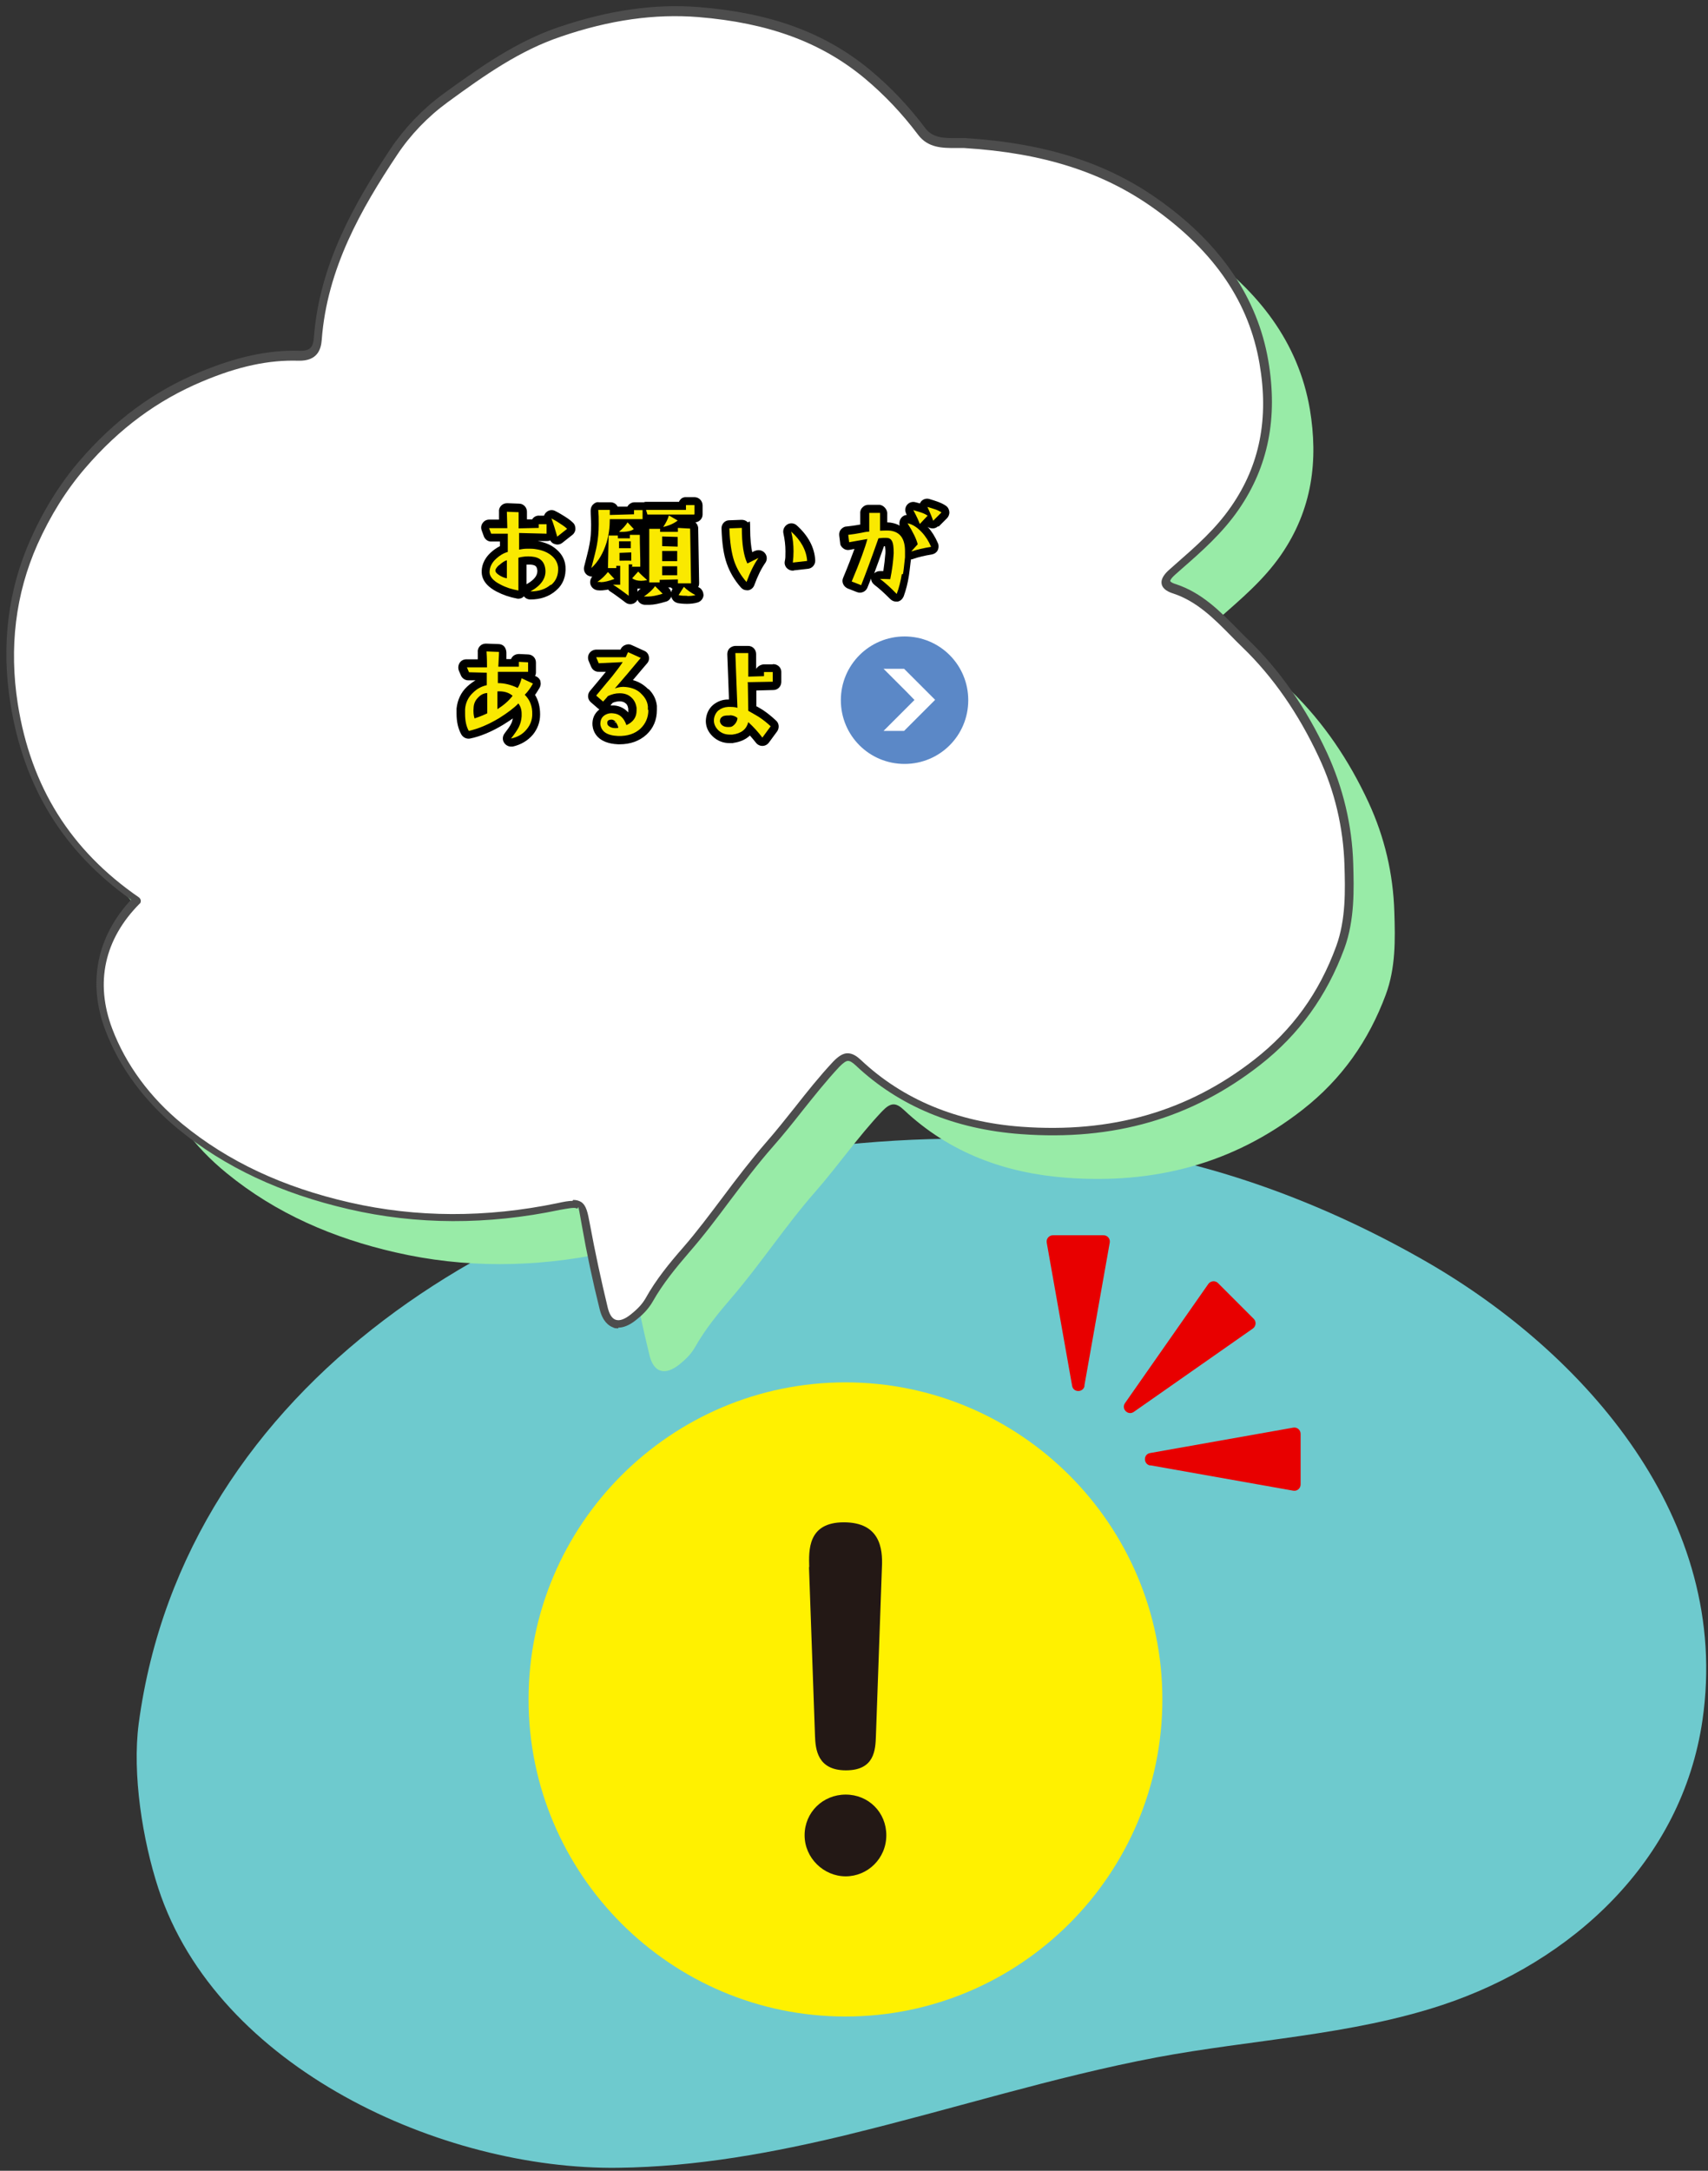
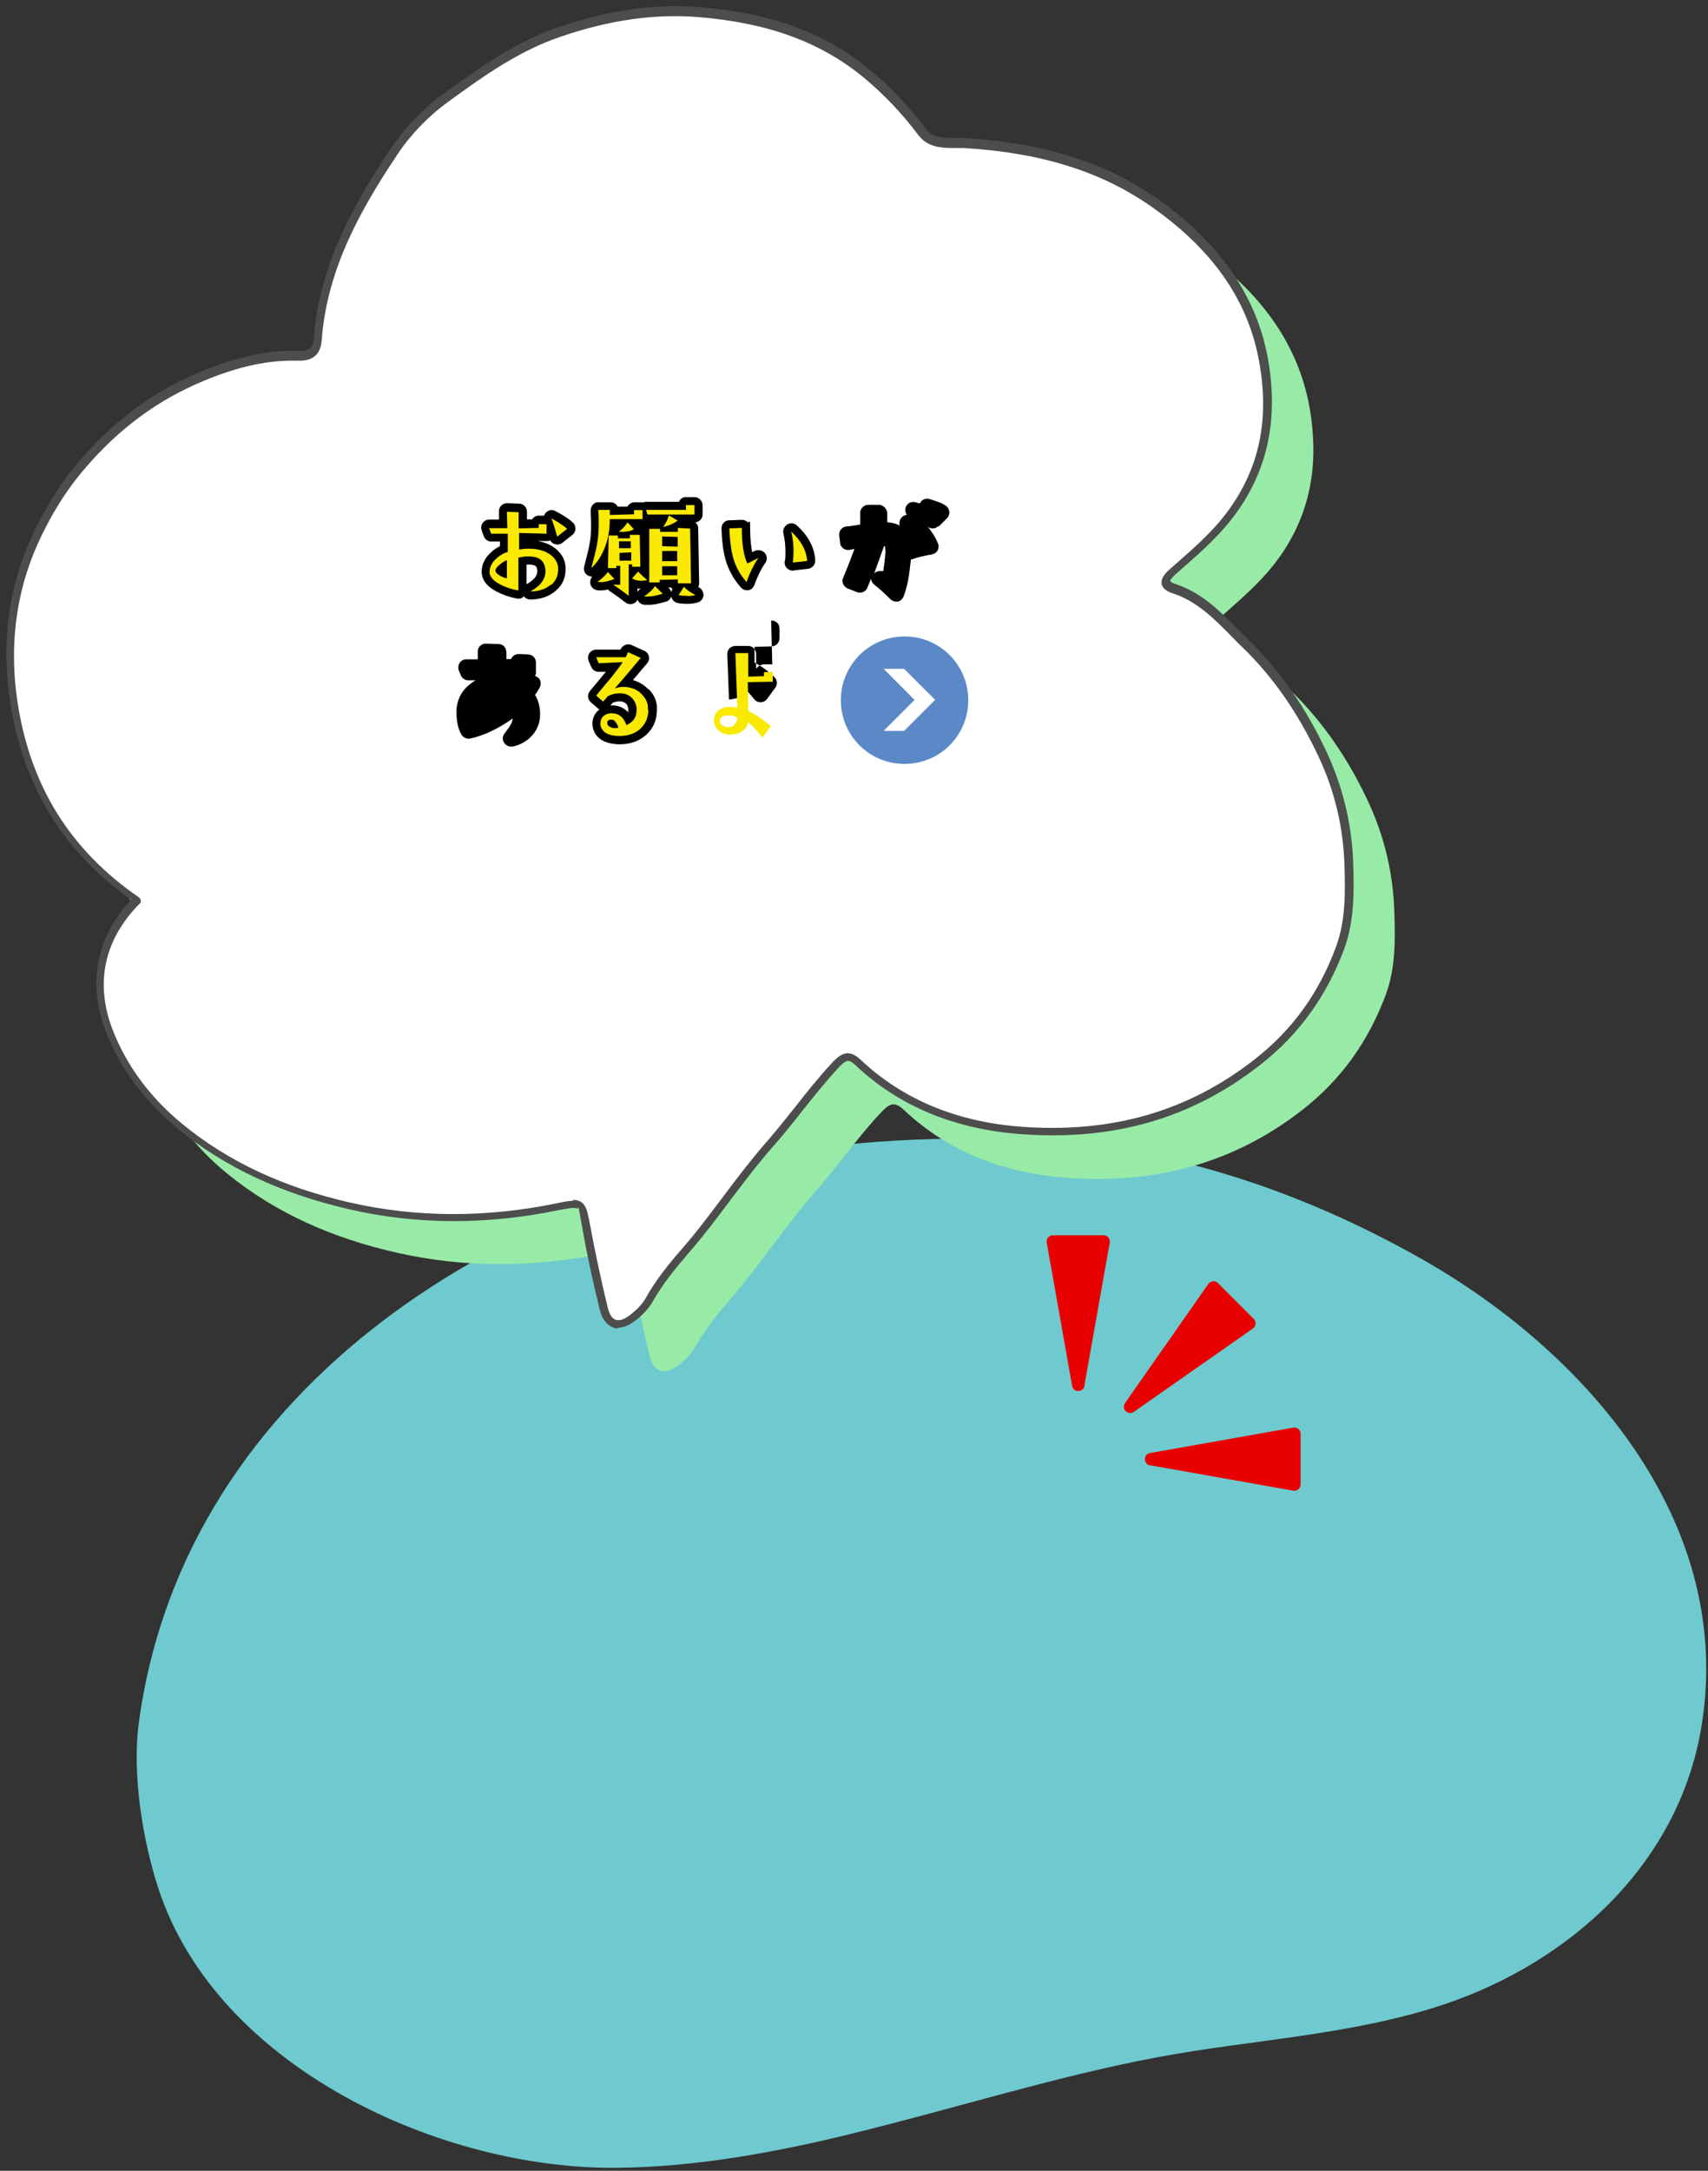
<svg xmlns="http://www.w3.org/2000/svg" id="_レイヤー_1" version="1.1" viewBox="0 0 740 940">
  <rect x="0" y="0" width="740" height="940" fill="#333333" stroke="none" />
  <defs>
    <style> .st0 { fill: #6ecace; } .st1 { fill: #4d4d4d; } .st2 { fill: #5b88c7; } .st3 { fill: #231815; } .st4 { fill: #fff; } .st5 { fill: #e80000; } .st6 { fill: #fff100; } .st7 { fill: #fae900; } .st8 { fill: #98eba7; } </style>
  </defs>
  <path class="st0" d="M368,924.2c-33,8-66.3,14.1-100.2,14.5-76.1,1-173.7-43.1-199.2-121-6.8-20.8-11.4-49.4-8.5-71.4,19.9-148.3,163.6-234,298.5-249.8,38.2-4.5,79.1-4.7,117.3,0,49.8,6.3,99.4,25.2,142.7,50.2,68.1,39.4,131.7,111.1,119,198.2-8.9,61.1-56.6,104.7-112.7,123.3-39.9,13.2-82.8,15-123.8,22.7-44.5,8.4-88.7,22.5-133.2,33.3h0s0,0,0,0Z" />
  <g>
    <g>
-       <circle class="st6" cx="366.3" cy="735.8" r="120" />
-       <path class="st6" d="M366.3,873.2c-75.7,0-137.3-61.6-137.3-137.3s61.6-137.3,137.3-137.3,137.3,61.6,137.3,137.3-61.6,137.3-137.3,137.3ZM366.3,633.2c-56.6,0-102.7,46-102.7,102.7s46,102.7,102.7,102.7,102.7-46,102.7-102.7-46-102.7-102.7-102.7h0Z" />
-     </g>
-     <path class="st3" d="M384,794.7c0,10.1-8.1,17.8-17.6,17.8s-17.8-7.9-17.8-17.8,7.9-17.6,17.8-17.6,17.6,7.7,17.6,17.6ZM350.6,678.6c-.2-7.3-.7-19.4,15-19.4s16.9,11.4,16.5,19.4l-2.6,73c-.2,6.2-.6,15-13,15s-13.2-9.2-13.4-15l-2.6-73h0Z" />
+       </g>
  </g>
  <g>
    <path class="st5" d="M469.8,600.1l11-62c.3-1.7-1-3.2-2.7-3.2h-21.9c-1.7,0-3,1.5-2.7,3.2l11,62c.5,3,4.8,3,5.4,0h0Z" />
    <path class="st5" d="M491.2,611.4l51.6-36.1c1.4-1,1.6-3,.4-4.2l-15.5-15.5c-1.2-1.2-3.2-1-4.2.4l-36.1,51.6c-1.7,2.5,1.3,5.5,3.8,3.8h0Z" />
    <path class="st5" d="M498.3,634.5l62,11c1.7.3,3.2-1,3.2-2.7v-21.9c0-1.7-1.5-3-3.2-2.7l-62,11c-3,.5-3,4.8,0,5.4h0Z" />
  </g>
  <g>
    <path class="st8" d="M79.5,409.6c-30.3-20.9-47.6-49.2-53.3-85-3.9-24.3-1.3-47.8,8.6-70,5.3-12,12.2-23.3,21-33.6,14.4-16.7,31.1-29.4,51.2-37.8,13.6-5.7,27.7-9.6,42.4-9.1,6.2.2,7.9-2.8,8.2-7.4,2.3-30.5,16.7-56.4,33-80.9,5.7-8.6,13.4-16.7,22.2-23.1,15.5-11.3,31.2-22.4,49.5-28.6,19.5-6.7,39.7-10.3,60.4-8.6,26.8,2.2,51.6,9.2,73,26.9,9,7.5,16.6,15.6,23.5,24.8,4.7,6.3,12.3,4.7,18.6,5.1,30.2,1.9,58.7,8.9,83.5,26.7,23.6,17,41.2,38.9,46.2,68.2,3.7,22.1,1.1,43.4-12.5,63.1-7.7,11.1-17.5,19.2-27.2,27.8-4.4,3.8-3.6,5.9.9,7.4,13,4.3,21.4,14.7,30.6,23.6,14.2,13.8,25.2,30.2,33.6,48.3,7,15.1,10.7,31,11.2,47.5.4,12,.6,24.2-3.7,35.8-7.4,19.9-19,36.5-36,49.8-30.3,23.7-64.7,32.3-102.3,29.5-26.5-2-50.6-10.7-70.4-29.3-3.6-3.4-5.8-3.4-9.6.6-10.4,11-19,23.5-28.9,34.8-12.9,14.7-23.5,31-36.2,45.8-5.7,6.6-11.5,13.7-15.9,21.5-1.7,3-4.1,5.3-6.7,7.4-6.1,4.9-11.1,3.8-13-3.9-2.9-11.9-5.5-24-7.7-36.1-1.8-9.7-2.2-10.2-11.7-8.2-30.3,6.3-60.7,6.6-90.7-.3-26.7-6.1-51.6-16.7-73.1-34.3-14-11.4-24.8-25.7-31-42.2-7.6-20.3-3.6-40,12.3-56h0v-.2Z" />
    <path class="st4" d="M59.5,389.6c-30.3-20.9-47.6-49.2-53.3-85-3.9-24.3-1.3-47.8,8.6-70,5.3-12,12.2-23.3,21-33.6,14.4-16.7,31.1-29.4,51.2-37.8,13.6-5.7,27.7-9.6,42.4-9.1,6.2.2,7.9-2.8,8.2-7.4,2.3-30.5,16.7-56.4,33-80.9,5.7-8.6,13.4-16.7,22.2-23.1,15.5-11.3,31.2-22.4,49.5-28.6,19.5-6.7,39.7-10.3,60.4-8.6,26.8,2.2,51.6,9.2,73,26.9,9,7.5,16.6,15.6,23.5,24.8,4.7,6.3,12.3,4.7,18.6,5.1,30.2,1.9,58.7,8.9,83.5,26.7,23.6,17,41.2,38.9,46.2,68.2,3.7,22.1,1.1,43.4-12.5,63.1-7.7,11.1-17.5,19.2-27.2,27.8-4.4,3.8-3.6,5.9.9,7.4,13,4.3,21.4,14.7,30.6,23.6,14.2,13.8,25.2,30.2,33.6,48.3,7,15.1,10.7,31,11.2,47.5.4,12,.6,24.2-3.7,35.8-7.4,19.9-19,36.5-36,49.8-30.3,23.7-64.7,32.3-102.3,29.5-26.5-2-50.6-10.7-70.4-29.3-3.6-3.4-5.8-3.4-9.6.6-10.4,11-19,23.5-28.9,34.8-12.9,14.7-23.5,31-36.2,45.8-5.7,6.6-11.5,13.7-15.9,21.5-1.7,3-4.1,5.3-6.7,7.4-6.1,4.9-11.1,3.8-13-3.9-2.9-11.9-5.5-24-7.7-36.1-1.8-9.7-2.2-10.2-11.7-8.2-30.3,6.3-60.7,6.6-90.7-.3-26.7-6.1-51.6-16.7-73.1-34.3-14-11.4-24.8-25.7-31-42.2-7.6-20.3-3.6-40,12.3-56h0v-.2Z" />
    <path class="st1" d="M267.8,575.2c-.9,0-1.6,0-2.2-.4-1.9-.7-4.5-2.6-5.8-7.9-3-12-5.6-24.2-7.7-36.2s-1.3-6.7-2.2-7.4c-1-.6-3.8,0-7.3.6-31.4,6.6-62.1,6.5-91.5-.3s-53.6-18.1-73.9-34.7c-14.5-11.9-25.5-26.7-31.6-42.9-7.7-20.4-3.7-40.4,11.2-56.4-29.4-20.9-46.5-48.7-52.3-85-4-25.1-1.1-49,8.7-71,5.7-12.8,12.8-24.2,21.3-34.1,15.1-17.5,32-30,51.9-38.3,16.1-6.7,29.8-9.7,43.2-9.3,5,.2,6.1-1.8,6.4-5.8,2.4-31.6,17.5-58,33.3-81.8,6-8.9,13.8-17.1,22.7-23.6,16.6-12.1,31.8-22.7,49.9-28.9,21.8-7.4,41.8-10.3,61.2-8.7,31.1,2.5,54.6,11.2,74,27.3,8.9,7.4,16.6,15.6,23.8,25.1,3.2,4.3,8.1,4.3,13.2,4.3h4.1c34.9,2.2,61.8,10.8,84.4,27.1,26.6,19,42.3,42.4,46.9,69.3,4.2,24.7,0,45.8-12.8,64.4-7.1,10.3-16.1,18.2-24.8,25.8l-2.6,2.3c-2.4,2.1-2.3,2.9-2.3,2.9,0,0,.2.7,2.6,1.4,11.1,3.7,18.9,11.6,26.4,19.2,1.6,1.6,3.2,3.3,4.9,4.9,13.6,13.1,25,29.5,34,48.8,7,15.2,10.9,31.4,11.4,48.2.3,10.8.7,24.1-3.8,36.5-7.7,20.8-19.7,37.4-36.6,50.6-29.6,23.1-63.4,32.9-103.6,29.9-28.7-2.1-52.8-12.1-71.5-29.7-1.5-1.4-2.5-2-3.4-2s-2.1.9-3.7,2.5c-5.8,6.2-11.1,12.9-16.3,19.4-4,5.1-8.2,10.3-12.6,15.3-6.6,7.5-12.7,15.6-18.6,23.4-5.6,7.5-11.4,15.2-17.7,22.4-5.5,6.4-11.3,13.4-15.7,21.2-2,3.5-4.8,6.1-7.1,7.9-3.2,2.6-5.8,3.4-7.8,3.4h0v.3ZM248.3,519.6c1.4,0,2.5.3,3.5.9,2.2,1.5,2.8,4.3,3.8,9.7,2.2,11.9,4.8,24,7.7,36,.5,2.1,1.5,4.7,3.5,5.3,1.7.6,4-.3,6.6-2.4,3.1-2.5,4.9-4.5,6.3-6.9,4.5-8.1,10.4-15.3,16.1-21.8,6.2-7.1,11.9-14.8,17.5-22.2,5.9-7.9,12.1-16,18.7-23.6,4.3-4.9,8.4-10.1,12.4-15.1,5.2-6.6,10.6-13.4,16.5-19.7,2.3-2.4,4.2-3.6,6.1-3.7,2.4-.1,4.4,1.4,6.1,3,18.1,17,41.4,26.7,69.3,28.8,39.2,2.9,72.3-6.6,101.1-29.1,16.4-12.8,28-28.8,35.4-49,4.3-11.7,3.9-24.7,3.6-35.1-.5-16.3-4.2-32.1-11.1-46.8-8.8-18.9-19.9-34.9-33.2-47.7-1.7-1.6-3.3-3.3-4.9-4.9-7.2-7.3-14.7-14.9-25-18.3-1.9-.6-4.5-1.7-5-4.1-.5-2.5,1.7-4.8,3.4-6.3l2.6-2.3c8.9-7.8,17.4-15.2,24.2-25.1,12.3-17.8,16.3-38,12.2-61.7-4.5-26.4-19.3-48.3-45.4-67-22.1-15.9-48.3-24.3-82.6-26.4h-3.8c-5.5,0-11.8,0-16.1-5.7-7-9.3-14.6-17.3-23.2-24.5-18.8-15.6-41.6-24-72-26.5-18.9-1.5-38.4,1.2-59.7,8.5-17.7,6-32.6,16.4-49,28.4-8.5,6.2-16.1,14.1-21.8,22.7-15.6,23.4-30.4,49.3-32.7,80.1-.3,4-1.7,9.3-10.1,9.1-12.8-.4-26.1,2.4-41.7,9-19.3,8.1-35.9,20.3-50.6,37.4-8.3,9.6-15.2,20.7-20.8,33.2-9.5,21.4-12.3,44.6-8.5,69,5.7,36,22.9,63.4,52.5,83.8.4.3.7.8.8,1.3,0,.5,0,1.1-.5,1.4-15.3,15.4-19.4,34.2-11.9,54.1,5.9,15.6,16.4,29.9,30.5,41.4,19.8,16.2,43.5,27.3,72.4,33.9s59.1,6.7,90,.3c2.7-.6,4.8-1,6.6-1h0l.2-.4Z" />
    <path d="M245,245.3c-.2-2.8-1.5-5.3-3.8-7.3-2.1-1.9-4.8-3.1-8.2-3.7h3.6c.6,0,1.2,0,1.8-.3.4.8,1.1,1.4,2,1.6,1.1.4,2.3.2,3.3-.6l4.3-3.4c.8-.6,1.3-1.6,1.3-2.6s-.3-2-1.1-2.7c-1.1-1.1-2.7-2.2-4.9-3.5-.8-.5-1.7-1-2.7-1.5-1.3-.7-2.8-.5-3.9.5-.5.4-.8,1-1,1.5h-2.1c-.9-.1-1.9.3-2.5.9-.2.2-.4.4-.5.7h-2.3v-3.3c0-1.9-1.5-3.5-3.4-3.5l-5.1-.2c-1,0-1.9.3-2.6,1-.7.7-1.1,1.6-1,2.6v3.5h-4.2c-1.2,0-2.2.5-2.9,1.5s-.8,2.1-.4,3.2l.9,2.5c.5,1.4,1.9,2.4,3.3,2.3h3.7v2c-1.4.7-2.7,1.6-3.9,2.7-3.5,3.2-4.1,6.5-4,8.8s1.3,5.5,6.5,8.2c2.7,1.4,5.6,2.4,8.8,3,1,.2,2.1-.1,2.8-.8,0,0,0-.1.2-.2.6.9,1.7,1.4,2.8,1.4h0c4.4,0,8.1-1.3,11-3.8,3.1-2.6,4.5-6.2,4.2-10.5h0ZM228.1,253.1h0v-8.6h1.9c2.2.2,2.6.9,2.8,2.5,0,.8.3,3.2-4.7,6h0Z" />
    <path d="M293.3,261.1c2.7.5,6.2.6,8.9-.2,1.4-.4,2.4-1.6,2.6-3,0-1.4-.6-2.8-1.9-3.5,0,0-.3-.1-.4-.2.3-.5.4-1.1.4-1.7l-.4-23.7c0-1-.5-2-1.2-2.6,1.7-.2,3.1-1.6,3.1-3.4v-3.9c0-1.9-1.4-3.5-3.3-3.6h-3.7c-1-.1-1.9.2-2.5.9-.3.3-.6.7-.7,1.1h-14.1c-.4,0-.7,0-1.1.2h-4.1c-1.3,0-2.5.8-3.1,1.9h-4.2c-.5-1.1-1.7-1.9-3.1-1.9h-5c-1-.2-1.9.3-2.6,1-.7.7-1,1.7-1,2.6,0,2.2.2,4.2.2,6.1,0,3.2-.2,6-.7,8.5-.3,2-1.5,6.4-2.3,9.6-.4,1.5.2,3.1,1.6,3.9.6.3,1.2.5,1.9.5-.8.9-1.1,2.1-.8,3.3.4,1.4,1.6,2.4,3,2.6,1.5.2,3,0,4.7-.3.3.4.6.7,1,.9.5.3,2.3,1.5,6.5,4.7,1,.8,2.4.9,3.6.4.7-.4,1.3-.9,1.6-1.6.5,1.3,1.7,2.1,3.1,2.2h2.1c1.8,0,4.2-.5,7.2-1.4,1.1-.3,1.9-1.2,2.3-2.2,0,.3,0,.6.2.8.5,1.1,1.4,1.8,2.5,2h-.3ZM277,255.4c-.3.2-.6.5-.8.9v-1.4h1.4c-.2.1-.4.3-.6.4h0ZM291,255.8c0,.2-.3.5-.3.7,0-.7-.4-1.4-1-1.9l-.2-.2h1.2c0,.1.2.3.4.4,0,0,.2.2.3.2l-.4.7h0Z" />
    <path d="M343.9,247l6.2-.7c1.8-.2,3.2-1.8,3.1-3.7-.3-5.5-3-10.6-8-15.1-1.1-1-2.8-1.2-4.1-.4s-2,2.3-1.7,3.8c.6,2.7.9,5.3.9,7.8s0,3-.3,4.4c-.2,1.1.2,2.2.9,2.9s1.6,1.1,2.5,1.1.2,0,.4,0h0Z" />
    <path d="M327.1,238.5c-.4.2-.8.4-1.2.6-.5-2.3-.9-5.7-.9-10.5s-.4-1.9-1.1-2.5c-.7-.7-1.6-1-2.6-1l-5.4.2c-1.9,0-3.4,1.7-3.3,3.6.2,6.3.9,11.3,2.3,15.2,1.3,3.7,3.3,7.1,6.1,10.3.7.8,1.6,1.2,2.6,1.2s.4,0,.6,0c1.2-.2,2.2-1.1,2.6-2.2,1.5-4.1,3.1-7.3,4.8-9.7.9-1.3.8-3.1-.3-4.3s-2.8-1.5-4.3-.8h.1Z" />
    <path d="M406.7,228l3.6-3.6c.7-.7,1.1-1.8,1-2.8s-.6-2-1.5-2.6c-1-.7-2.3-1.3-3.7-1.8-.6-.2-1.7-.6-3.4-1.1-1.3-.4-2.7,0-3.6,1-.2.3-.4.6-.6.9-.5-.2-1.1-.3-1.8-.5-1.3-.4-2.8,0-3.7,1.1s-1,2.6-.4,3.8c0,.2.2.4.3.6-1,0-2,.6-2.6,1.5s-.8,2.1-.5,3.1c-1.4-.8-2.8-1.1-4-1.3-.4,0-.9-.1-1.4-.1v-4.1c0-1.4-1.6-3.5-3.5-3.5h-4.7c-1,0-1.9.4-2.6,1.2-.7.7-1,1.7-.9,2.7,0,.3,0,1.3,0,4.7h-.4c-2.1.4-3.9.6-5.6.8-.9,0-1.8.6-2.4,1.3s-.8,1.7-.7,2.6l.4,3.2c0,1,.6,1.8,1.4,2.4.8.6,1.8.8,2.7.6l2.1-.4c-1.2,3.3-2.8,7.5-4.9,12.5-.4.9-.4,1.8,0,2.7s1.1,1.5,1.9,1.9l4.1,1.6c1.8.7,3.8-.2,4.5-1.9.5-1.2,1-2.5,1.6-4,0,1.1.6,2.1,1.5,2.8,1.9,1.4,4.2,3.5,6.8,6.1.7.7,1.6,1.1,2.5,1.1s.5,0,.7,0c1.2-.2,2.1-1.1,2.6-2.2,1-2.7,1.8-5.8,2.3-9.1.2-1.2.4-3.1.7-5.6l.2-1.4c.3,0,.7,0,1-.2,2.3-.8,4.9-1.4,8-1.9,1.1-.2,2-.8,2.5-1.7s.6-2.1.2-3.1c-1.2-2.8-2.7-5.2-4.5-7.2.4.3.8.5,1.3.6,1.2.3,2.4,0,3.3-.9h0v.2ZM378.7,248.4c1.2-3.2,2.6-7.1,4.3-11.9h.4c0,.4.3,1.4.2,3-.2,2.6-.5,5.2-.9,7.8h-1.5c-1,0-1.9.4-2.6,1.1h0Z" />
    <path d="M234.2,295c-.3-.9-1-1.7-1.9-2.1l-.5-.2c.3-.5.4-1,.4-1.6v-4.2c0-1.9-1.4-3.4-3.3-3.5l-4-.2c-1,0-1.9.3-2.6.9-.4.4-.7.8-.9,1.3h-2c0-1.1,0-2,0-2.8s-.3-1.9-.9-2.6-1.5-1.1-2.5-1.1l-5.4-.2c-1,0-1.9.3-2.6,1-.7.7-1.1,1.6-1,2.6v3.2h-5c-1.2,0-2.3.6-2.9,1.6-.6,1-.7,2.2-.3,3.3l.9,2.1c.5,1.2,1.8,2.1,3.1,2.1h3.2c-1.3.8-2.5,1.7-3.6,2.7-2.7,2.5-4.2,5.8-4.6,9.5v2.2c0,3.6.7,6.6,2.1,9.1.8,1.3,2.3,2,3.8,1.7,4.4-.9,9.2-2.9,14.2-5.9,1.6-1,3-1.9,4.3-2.8-.2.9-.4,1.7-.8,2.4-.5,1-1.4,2.3-2.8,4.1-.9,1.2-1,2.8-.2,4,.6,1,1.8,1.7,3,1.7s.5,0,.7,0c3.6-.8,6.6-2.6,8.8-5.2,2-2.5,3.1-5.4,3.1-8.7s-.7-6.1-2.2-8.5c.7-.9,1.3-2,2-3.1.5-.9.6-1.9.3-2.8h0Z" />
    <path d="M280.7,298.3c-1.8-1.8-3.9-3.1-6.5-3.8,1.6-1.9,3.3-3.9,5-5.9l1.2-1.4c.7-.8,1-2,.7-3-.2-1.1-1-2-2-2.4l-5.5-2.5c-.8-.4-1.8-.4-2.7,0-.9.3-1.6,1-2,1.8v.2h-10.6c-1.1,0-2.3.6-2.9,1.5-.7,1-.8,2.2-.4,3.3l1.1,2.6c.6,1.4,1.9,2.3,3.4,2.2h3l-1,1.2c-1.2,1.5-3.2,3.9-5.9,7.1-1.2,1.5-1.1,3.6.4,4.9l3,2.6c.2.2.5.4.7.5h0c-2.2,1.7-3.2,4.1-3,6.9.3,2.9,2.2,7.8,11.1,8.2h.6c4.7,0,8.6-1.4,11.7-4.2,3-2.8,4.5-6.4,4.5-10.6s0-1.2,0-1.9c-.3-2.8-1.6-5.3-3.6-7.2h-.1ZM264.6,305.3c.3-.4.6-.7.9-1,2.3-.9,4.4-.8,5.6.3.4.3.9.9,1.1,2.3v1.6c-2.1-2.3-4.5-2.9-6.1-3h-1.2c-.4,0-.2,0-.3,0h0v-.2ZM266.6,313.1l-.4-.6c0,0,.2.1.4.2v.4h0Z" />
-     <path d="M334.6,287.7h-3.9c-.9.1-1.8.5-2.5,1.2s-.4.5-.6.8h0v-6.5c0-1.9-1.5-3.5-3.4-3.5h-5.6c-.9,0-1.8.4-2.5,1-.7.7-1,1.6-1,2.6.3,7.2.5,13.5.7,18.7v.9h-.4c-2.4,0-4.5.8-6.4,2.3-2,1.7-3.1,4.1-3.2,7,0,2.5,1,4.8,3,6.7,2,1.9,4.5,2.9,7.4,2.9s.9,0,1.5-.1c3-.4,5.4-1.5,7.2-3.2.9,1,1.8,2.1,2.6,3.1.7.9,1.7,1.4,2.8,1.4h0c1.1,0,2.1-.5,2.8-1.4l3.6-4.9c1-1.4.9-3.4-.4-4.6-1.7-1.6-3.6-3.2-5.7-4.6-.6-.4-1.5-.9-2.7-1.6h-.2c0-.1,0-6.9,0-6.9l7.4-.2c1.9,0,3.4-1.6,3.4-3.5s0-2.7,0-4.4c0-1.9-1.7-3.4-3.6-3.3h0Z" />
+     <path d="M334.6,287.7h-3.9c-.9.1-1.8.5-2.5,1.2s-.4.5-.6.8h0v-6.5c0-1.9-1.5-3.5-3.4-3.5h-5.6c-.9,0-1.8.4-2.5,1-.7.7-1,1.6-1,2.6.3,7.2.5,13.5.7,18.7v.9h-.4s.9,0,1.5-.1c3-.4,5.4-1.5,7.2-3.2.9,1,1.8,2.1,2.6,3.1.7.9,1.7,1.4,2.8,1.4h0c1.1,0,2.1-.5,2.8-1.4l3.6-4.9c1-1.4.9-3.4-.4-4.6-1.7-1.6-3.6-3.2-5.7-4.6-.6-.4-1.5-.9-2.7-1.6h-.2c0-.1,0-6.9,0-6.9l7.4-.2c1.9,0,3.4-1.6,3.4-3.5s0-2.7,0-4.4c0-1.9-1.7-3.4-3.6-3.3h0Z" />
    <path class="st7" d="M238.6,253.2c-2.2,1.9-5.1,2.9-8.8,2.9,4.6-2.5,6.8-5.7,6.5-9.3s-2.3-5.5-6-5.8c-1.9-.2-3.8,0-5.7.5v14.2c-2.8-.5-5.4-1.3-7.8-2.6-3-1.5-4.6-3.3-4.7-5.2,0-2.2.9-4.2,2.9-6,1.5-1.4,3.2-2.4,5-2.9,0-2.3,0-4.9,0-7.9h-7.2l-.9-2.4h7.9l-.2-7.1,5.1.2v7l8.7-.2v-1.6h3.4v4.1l-11.9-.3v7.2c1-.2,2.2-.4,3.7-.4s2.3,0,3.5.2c2.9.4,5.3,1.4,7.1,3,1.6,1.4,2.4,3.1,2.6,4.9.2,3.2-.8,5.7-3,7.6h0ZM216.2,244.7c-1.2,1.1-1.7,2-1.5,2.6,0,.6.7,1.2,1.8,1.9,1,.6,2.1,1.1,3.1,1.2v-7.8c-1.1.3-2.2,1.1-3.4,2.2h0ZM241.4,232.3c-.8-2.8-1.6-5.5-2.5-7.8.9.5,1.7.9,2.5,1.4,1.9,1.2,3.4,2.2,4.3,3.1l-4.3,3.4h0Z" />
    <path class="st7" d="M278.3,224.8h-14.1c0,3.5-.4,6.8-1.4,10.1-1.4,4.6-3.6,8.3-6.6,11.1,1.3-4.9,2.1-8.2,2.4-9.9.5-2.7.8-5.7.8-9s0-3.8-.2-6.3h5v2.2l10.5-.3v-1.8h3.7v3.9s0,0,0,0h-.1ZM260.1,252h-1.3c1.8-1.2,3.3-2.7,4.6-4.3l2.8,3c-2.4.9-4.4,1.4-6,1.4h0ZM273.9,245.5v-1.1h-1.5c0,1.2,0,3.5,0,6.8,0,2.9,0,5.2,0,6.8-3.3-2.5-5.6-4.1-6.8-4.8h3.1v-8.2h-1.7v1h-3.6l.3-14.1h4v1.2h5.2v-1.5h4.3c0,5.1.2,8.8.2,11.2v2.6h-3.9c0,.1.3.1.3.1ZM268.2,230.3c1.7-1.5,2.9-2.8,3.7-4.1l2.7,2.9c-1.1.9-3.2,1.3-6.4,1.2h0ZM273.3,234.4h-5.1v3h5.1v-3.1h0ZM273.4,239.2l-5,.2v3.4c1.7,0,3.4-.1,5.1,0v-3.5h0ZM277.7,251.5c-1.6,0-2.9-.4-3.8-1.1l2.6-2.9c1.1,1.2,2.4,2.4,3.9,3.7-.9.2-1.8.3-2.6.3h-.1ZM281,258.3h-2c2.3-1.6,3.9-3.1,4.8-4.5l3.3,3.3c-2.6.8-4.7,1.2-6.1,1.2h0ZM300.8,222.8h-20.3l-.6-2h17.3v-2.1h3.7v4h-.1ZM293.7,252.5v-1.6l-7.9.2v1.1h-4.5v-23.2h4.7v1.3h7.7v-1.7l5.3.3.4,23.7h-5.7ZM293.4,232.5l-6.5-.2v4.2l6.7.2v-4.2h-.2ZM293.3,238.6h-6.4v4.4h6.5v-4.4c0,0,0,0,0,0ZM286.9,245.3v3.8h6.5v-3.9h-6.5ZM287.4,228.1c1.2-1.8,2-3.4,2.4-4.9l3.8,2.2c-1.5,1.2-3.6,2.2-6.3,2.8h0ZM297.7,258c-1.3,0-2.5,0-3.7-.3l2.3-3.6c1.3,1.4,3,2.5,5,3.6-1.1.3-2.2.4-3.6.4h0Z" />
    <path class="st7" d="M323.5,252.1c-2.5-2.8-4.3-5.9-5.4-9.1-1.2-3.6-1.9-8.4-2.1-14.2l5.4-.2c0,7,.8,12.1,2.4,15.4,1.6-.8,3.2-1.6,4.8-2.4-1.9,2.7-3.6,6.1-5.2,10.5h0ZM343.5,243.6c.2-1.6.3-3.3.3-4.9,0-2.8-.3-5.6-1-8.5,4.3,3.9,6.6,8.2,6.9,12.7l-6.2.7h0Z" />
-     <path class="st7" d="M390.7,248.7c-.5,3-1.2,5.9-2.2,8.5-2.8-2.9-5.2-5-7.2-6.5.7,0,2.2,0,4.4.1.8-3.9,1.3-7.7,1.5-11.2,0-2.6-.2-4.4-.8-5.4-.5-.9-1.3-1.3-2.5-1.3s-1.7,0-3.3.2c-3.2,9.1-5.7,15.8-7.5,20.3l-4.1-1.6c3.6-8.5,5.8-14.6,6.8-18.4l-7.9,1.4-.4-3.2c1.8-.2,3.7-.5,5.8-.9,1.7-.4,2.8-.5,3.3-.5,0-4.6,0-7.2,0-8.1h4.7v7.7c2-.1,3.5-.1,4.5,0,4.2.6,6.3,3.5,6.3,8.9s0,1.7,0,2.6c-.4,3.5-.6,6-.9,7.3h-.3ZM394.8,238.8c1.2-1.4,2.2-2.4,2.8-3.1-.5-2.1-1.9-5.1-4.4-9.1,2.1.4,4.1,1.7,6.1,3.8,1.7,1.8,3.1,4,4.1,6.4-3.2.5-6.1,1.2-8.6,2h0ZM398.5,226.9c-.4-1.2-1.3-3.2-2.8-6,1.7.5,2.8.8,3.3,1,1.2.4,2.2.9,2.9,1.4l-3.4,3.6ZM404.3,225.5c-.4-1.2-1.2-3.2-2.5-6,1.6.5,2.6.8,3.2,1,1.2.4,2.2.9,2.9,1.4l-3.6,3.6h0Z" />
-     <path class="st7" d="M227.4,300.9c2.2,2.2,3.3,5,3.2,8.4,0,2.4-.8,4.6-2.4,6.5-1.7,2.1-3.9,3.4-6.8,4,1.5-1.9,2.6-3.5,3.3-4.8.7-1.4,1.2-3,1.3-4.8v-1.2c0-1.7-.5-3.2-1.4-4.4-1.8,1.9-4.6,4-8.4,6.4-4.7,2.8-9,4.6-13.1,5.5-1.1-2-1.6-4.4-1.6-7.4s0-1.2,0-2c.2-2.8,1.4-5.3,3.5-7.2,1.6-1.6,3.6-2.7,5.9-3.2v-5.4l-7.7-.2-.9-2.1h8.7c0-1.5,0-3.8-.2-6.9l5.4.2c0,1.6-.2,3.7-.3,6.4h8.9c0,.1,0-2.1,0-2.1l4,.2v4.1h-13.1v4.9c2.8,0,5.7.7,8.6,2.1.8-1.3,1.3-2.7,1.7-4.2l4.9,2.3c-1,1.8-2.1,3.4-3.5,4.8h0ZM211,300.1c-1.5.1-2.8.8-3.9,2-1.2,1.2-1.8,2.6-1.9,4.2-.2,2,0,3.6.4,4.8,1.8-.6,3.6-1.3,5.5-2.2v-8.8h0ZM215.5,299.4v7.7c2.7-1.7,4.9-3.6,6.6-5.8-1.6-1.4-3.8-2.1-6.6-1.9h0Z" />
    <path class="st7" d="M280.9,307.5c0,3.2-1.2,5.9-3.4,8-2.5,2.3-5.7,3.3-9.7,3.2-4.8-.2-7.3-1.9-7.7-5.1,0-1.5.4-2.8,1.6-3.7,1.1-.8,2.4-1.2,4-1,2.7.2,4.6,1.9,5.7,5.1,2.9-1.3,4.4-3.4,4.4-6.3s0-.8,0-1.2c-.3-2-1.1-3.5-2.4-4.6-1.3-1.2-3-1.7-4.9-1.7s-3.3.4-5.1,1.2c-.3.4-1,1.2-2.1,2.4l-3-2.6c3.6-4.4,6-7.2,6.9-8.3,1.9-2.4,3.5-4.5,4.6-6.2l-10.4.5-1.1-2.6h12.8l1-2.2,5.5,2.5c-4,4.8-7.7,9.2-11.2,13.2,1.7-.6,3.3-.8,4.8-.6,2.9.3,5.2,1.3,6.9,3.2,1.5,1.5,2.4,3.2,2.6,5.2v1.5h.2ZM266.9,312.8c-.5-.7-1.1-1.1-1.8-1.2-1.3,0-2,.4-2,1.4s.6,1.5,1.7,2c.5.2,1.1.3,1.7.3s1.2,0,1.4-.2c-.2-.8-.5-1.6-1.1-2.3h0Z" />
    <path class="st7" d="M324,295.6l.2,12.2c2.2,1.2,3.6,2.1,4.5,2.6,2,1.3,3.7,2.7,5.2,4.1l-3.6,4.9c-1.8-2.4-3.8-4.6-6.1-6.7-.8,3.1-3,4.9-6.9,5.4h-1.1c-2,0-3.6-.6-5-1.9-1.2-1.2-1.9-2.6-1.9-4.2s.7-3.3,2-4.4c1.2-.9,2.5-1.4,4.2-1.5,1.5,0,2.8,0,4,.4-.2-6.1-.6-14-.9-23.7h5.6v10.2l6.8-.2v-1.8h3.8c0,1.6,0,3,0,4.2l-10.9.2h0v.2ZM316.4,309.8c-1.5,0-2.6,0-3.4.5-.8.5-1.1,1.2-1.1,2.1.4,1.8,1.9,2.6,4.3,2.4.9,0,1.7-.6,2.4-1.5.6-.8.9-1.6.9-2.4-.8-.7-1.8-1.1-3.2-1.2h0Z" />
    <path class="st2" d="M391.9,275.6c-15.2,0-27.6,12.3-27.6,27.6s12.3,27.6,27.6,27.6,27.6-12.3,27.6-27.6-12.3-27.6-27.6-27.6ZM405.1,303.1l-4.4,4.4-9,9h-8.9l10.2-10.2,3.2-3.2h0l-3.2-3.3-10.2-10.2h8.9l9,9h0l4.4,4.4h0Z" />
  </g>
</svg>